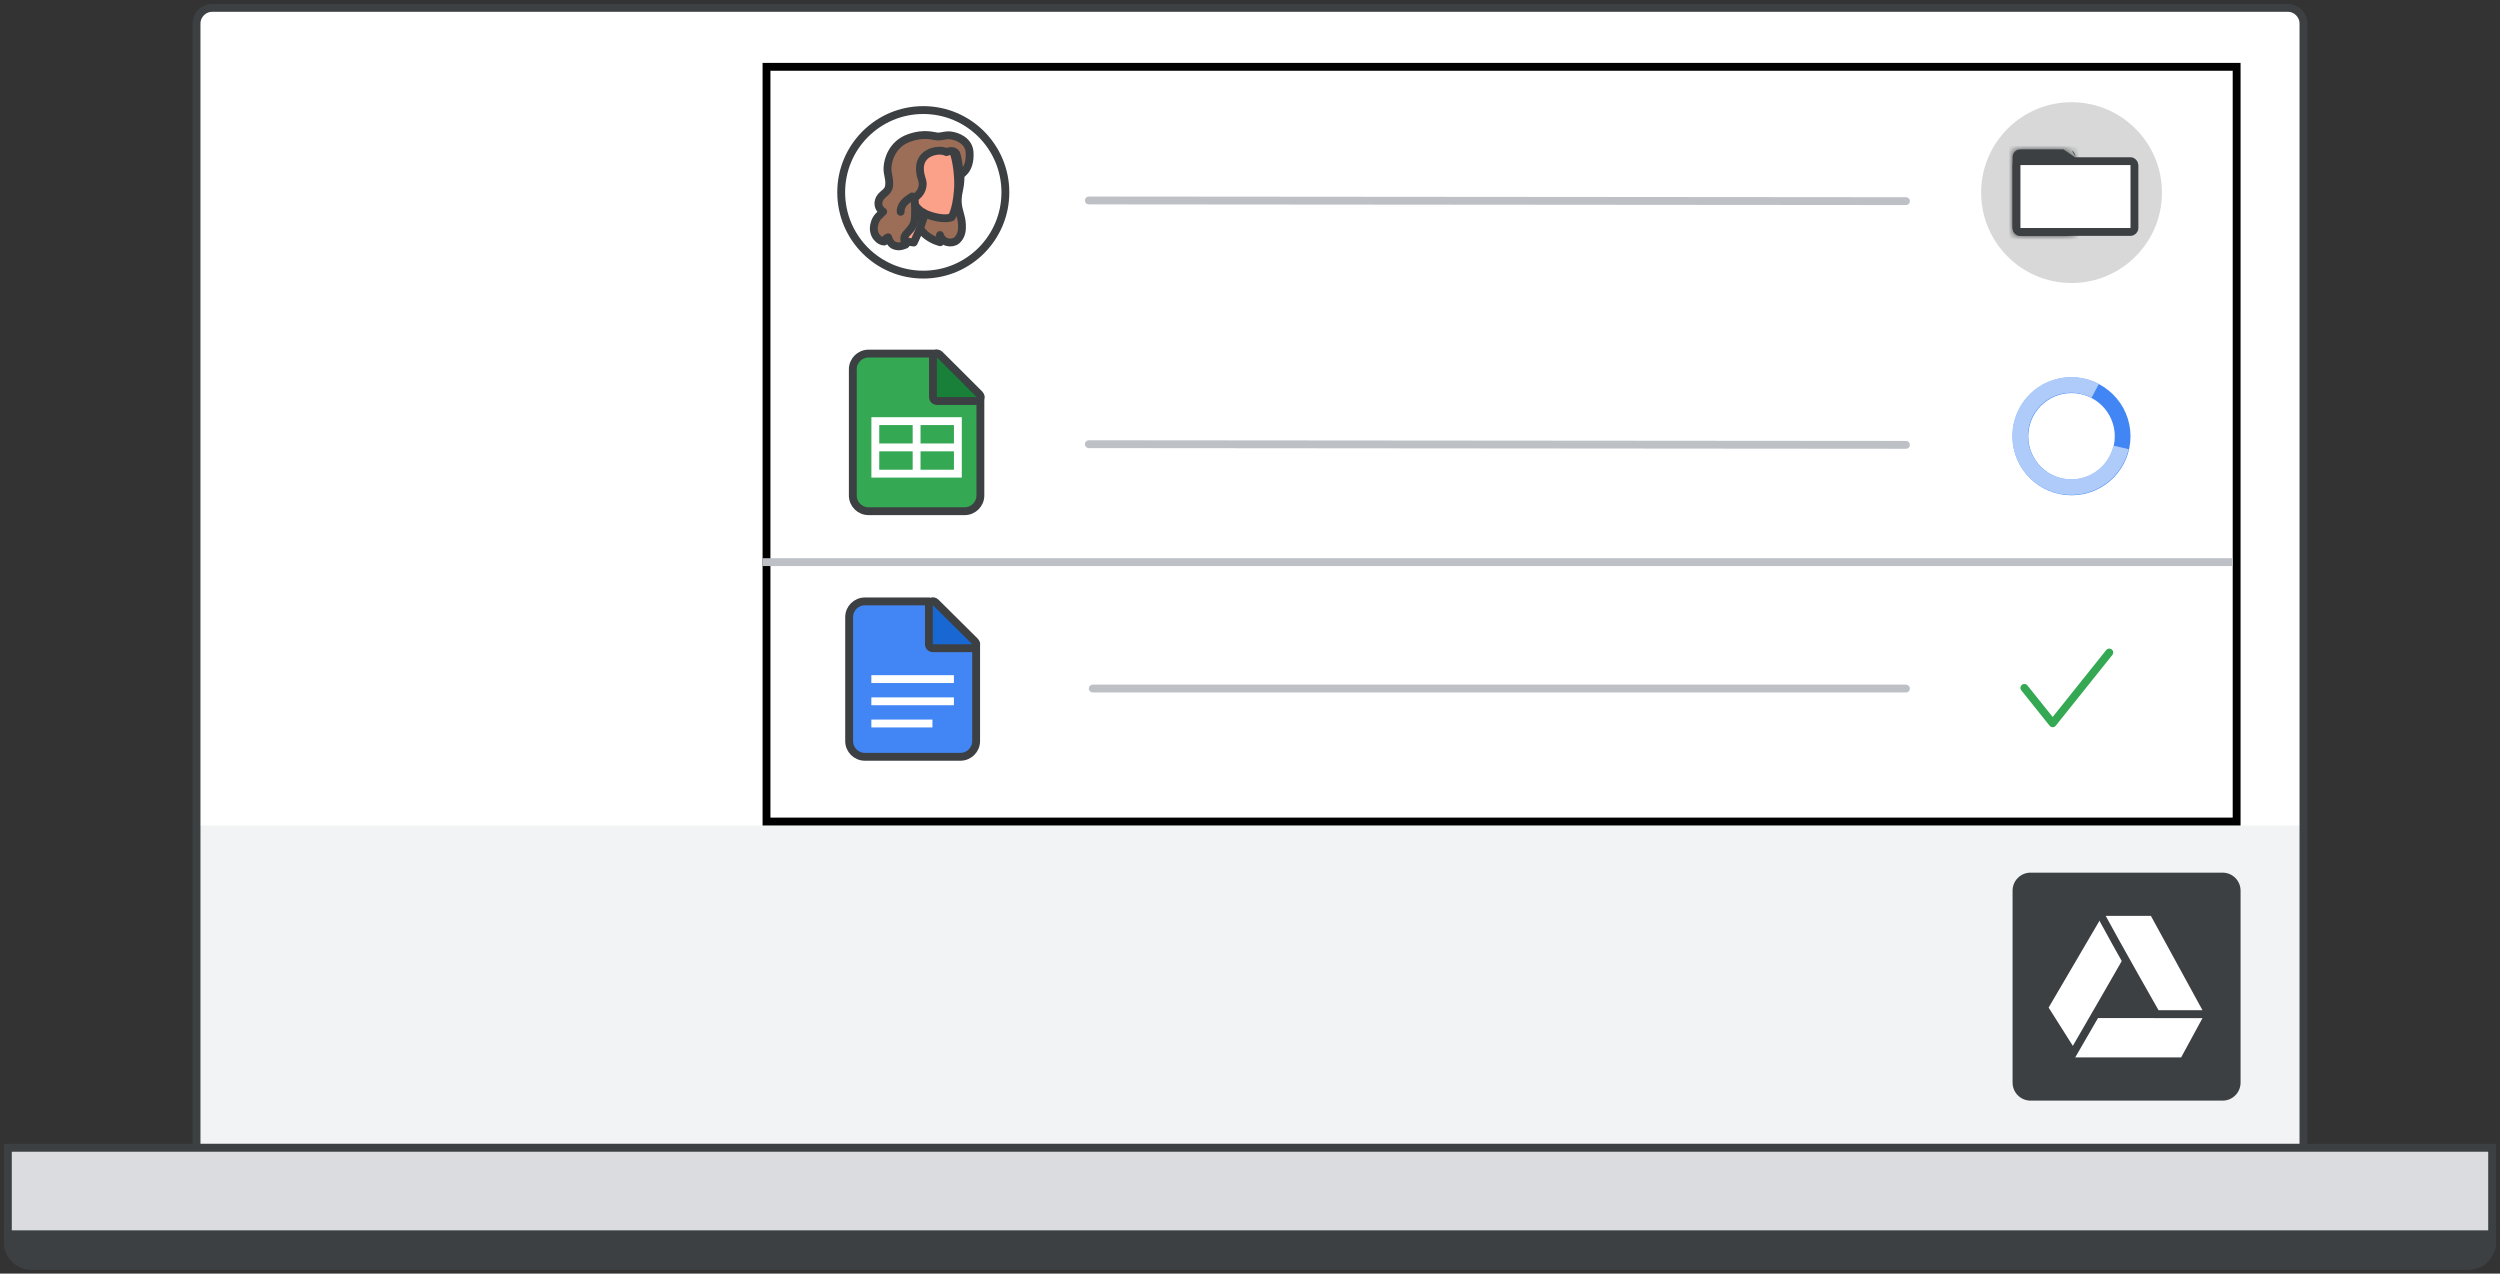
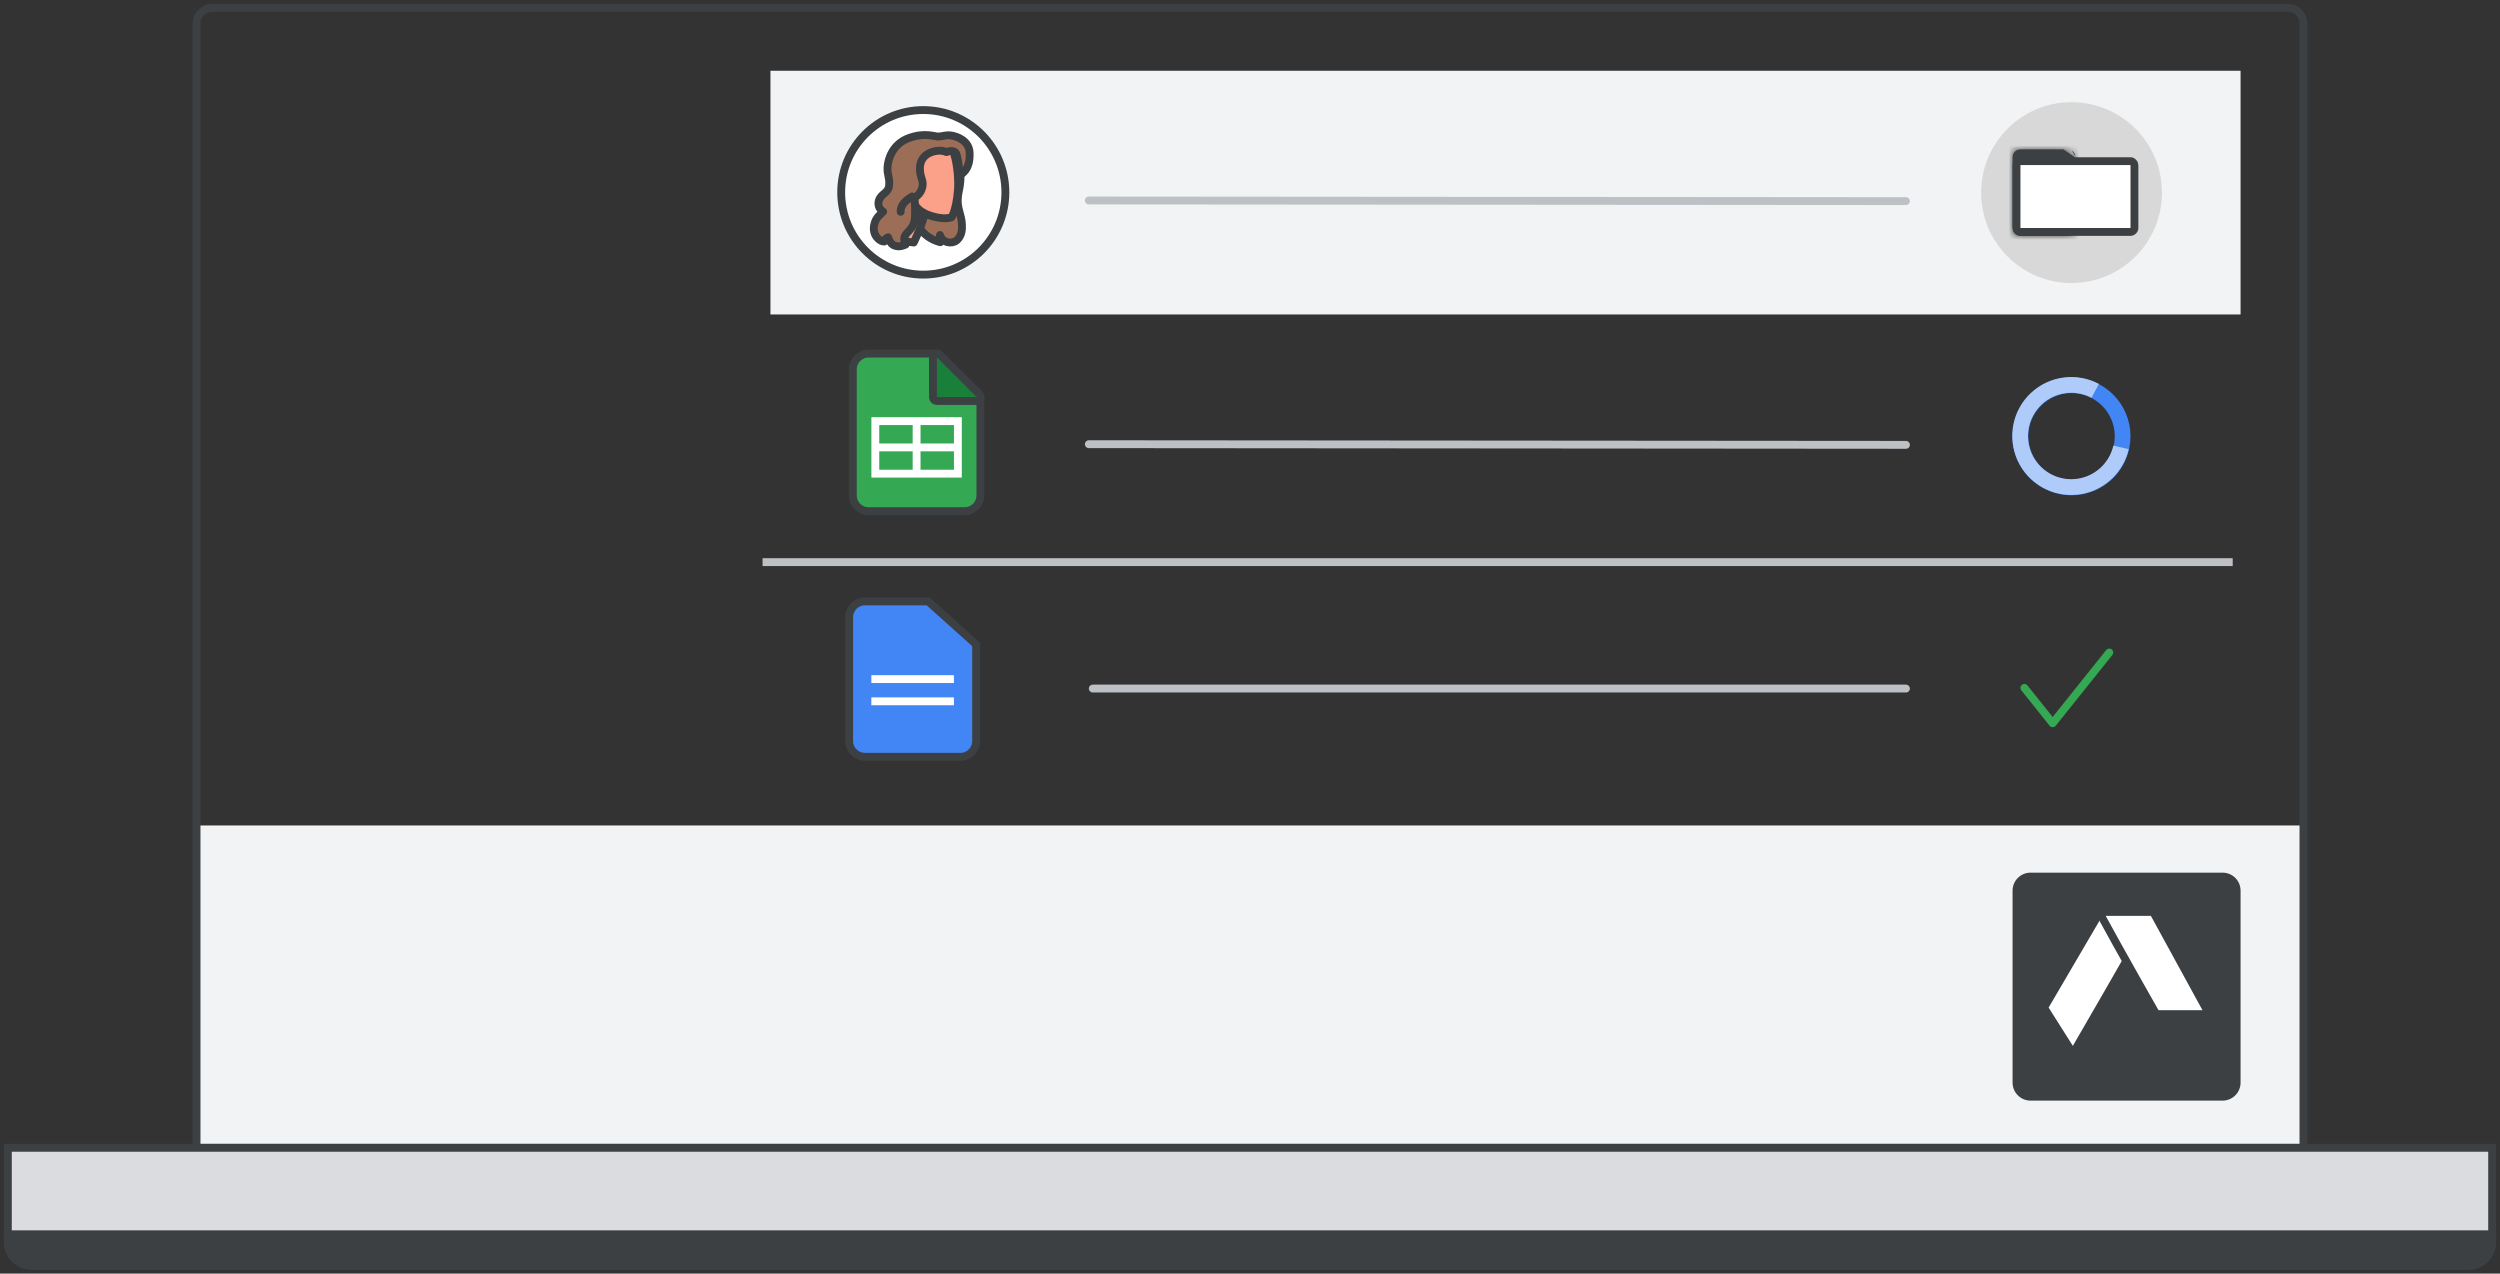
<svg xmlns="http://www.w3.org/2000/svg" width="318" height="162" viewBox="0 0 318 162" fill="none">
  <rect x="0" y="0" width="318" height="162" fill="#333333" stroke="none" />
  <g id="drive-desktop-sync">
    <g id="drive-desktop-sync_2">
      <g id="laptop">
-         <path id="Rectangle Copy" d="M25 3C25 1.895 25.895 1 27 1H291C292.105 1 293 1.895 293 3V146H25V3Z" fill="white" />
        <rect id="Rectangle" x="25" y="105" width="268" height="41" fill="#F1F3F4" />
        <rect id="Rectangle_2" x="98" y="9" width="187" height="31" fill="#F1F3F4" />
        <path id="Rectangle_3" d="M25 3C25 1.895 25.895 1 27 1H291C292.105 1 293 1.895 293 3V146H25V3Z" stroke="#3C4043" stroke-linejoin="round" />
        <path id="Rectangle_4" d="M1 146H317V158C317 159.657 315.657 161 314 161H4C2.343 161 1 159.657 1 158V146Z" fill="#DADCE0" stroke="#3C4043" />
        <path id="Rectangle_5" d="M1 157H317V158C317 159.657 315.657 161 314 161H4C2.343 161 1 159.657 1 158V157Z" fill="#3C4043" stroke="#3C4043" />
      </g>
-       <rect id="Rectangle_6" x="97.5" y="8.5" width="187" height="96" fill="white" stroke="black" />
      <g id="logo">
        <path id="Path" d="M282.711 140H258.289C257.025 140 256 138.975 256 137.711V113.289C256 112.025 257.025 111 258.289 111H282.711C283.975 111 285 112.025 285 113.289V135.993V137.711C285 138.975 283.975 140 282.711 140Z" fill="#3C4043" />
-         <path id="Path 3" fill-rule="evenodd" clip-rule="evenodd" d="M281 129H260L263.379 135H277.739L281 129Z" fill="white" stroke="#3C4043" />
        <path id="Path 2" fill-rule="evenodd" clip-rule="evenodd" d="M274 116C273.876 116 267.13 116 267.13 116L260 128.174L263.684 134C263.684 134 271.551 120.448 274 116Z" fill="white" stroke="#3C4043" />
        <path id="Path 2_2" fill-rule="evenodd" clip-rule="evenodd" d="M267 116C267.124 116 273.89 116 273.89 116L281 129H274.274C274.274 129 269.456 120.542 267 116Z" fill="white" stroke="#3C4043" />
      </g>
      <g id="People/profile10">
        <g id="Group 22 Copy 4">
          <ellipse id="Oval" cx="117.442" cy="24.466" rx="10.442" ry="10.466" fill="white" stroke="#3C4043" />
        </g>
        <g id="Group 21">
          <path id="Fill 1" fill-rule="evenodd" clip-rule="evenodd" d="M121.321 18.791C121.321 18.791 122.144 19.889 122.18 22.212C122.198 24.005 121.822 24.316 121.822 25.523C121.822 26.73 122.305 27.352 122.359 28.578C122.395 29.255 122.323 30.023 121.697 30.572C121.089 31.084 119.855 30.901 119.569 29.895C119.569 29.895 119.479 30.572 119.604 30.81C119.604 30.81 116.135 30.042 116.546 26.676C116.958 23.31 119.533 18.151 119.533 18.151L121.321 18.791Z" fill="#9C6E57" />
          <path id="Stroke 3" fill-rule="evenodd" clip-rule="evenodd" d="M121.321 18.791C121.321 18.791 122.144 19.889 122.18 22.212C122.198 24.005 121.822 24.316 121.822 25.523C121.822 26.73 122.305 27.352 122.359 28.578C122.395 29.255 122.323 30.023 121.697 30.572C121.089 31.084 119.855 30.901 119.569 29.895C119.569 29.895 119.479 30.572 119.604 30.81C119.604 30.81 116.135 30.042 116.546 26.676C116.958 23.31 119.533 18.151 119.533 18.151L121.321 18.791Z" stroke="#3D4043" stroke-linecap="round" stroke-linejoin="round" />
          <path id="Fill 5" fill-rule="evenodd" clip-rule="evenodd" d="M116.227 30.849C116.227 30.849 117.172 28.968 117.636 27.158C117.636 27.158 119.621 28.09 121.03 27.642C121.03 27.642 121.642 26.817 121.846 24.219C121.958 22.911 121.772 20.923 121.401 19.704C120.993 18.325 119.602 17.393 117.321 17.733C114.223 18.181 112.795 19.829 113.37 22.678C114.038 26.065 113.686 26.065 112.61 28.251C112.628 28.251 113.389 30.616 116.227 30.849Z" fill="#FBA089" />
          <path id="Stroke 7" fill-rule="evenodd" clip-rule="evenodd" d="M116.227 30.849C116.227 30.849 117.172 28.968 117.636 27.158C117.636 27.158 119.621 28.09 121.03 27.642C121.03 27.642 121.642 26.817 121.846 24.219C121.958 22.911 121.772 20.923 121.401 19.704C120.993 18.325 119.602 17.393 117.321 17.733C114.223 18.181 112.795 19.829 113.37 22.678C114.038 26.065 113.686 26.065 112.61 28.251C112.628 28.251 113.389 30.616 116.227 30.849Z" stroke="#3D4043" stroke-linecap="round" stroke-linejoin="round" />
          <path id="Stroke 9" d="M115.537 22.404C115.537 22.404 115.325 22.002 115.029 22.065C114.733 22.129 114.536 22.573 114.564 23.06C114.578 23.547 114.888 24.225 115.241 24.5" stroke="#3C4043" stroke-linecap="round" stroke-linejoin="round" />
          <path id="Fill 11" fill-rule="evenodd" clip-rule="evenodd" d="M117.259 27.919C117.259 27.919 116.183 27.41 116.025 25.477C116.025 25.477 116.554 26.629 117.488 27.059C117.488 27.059 117.435 27.274 117.4 27.45C117.329 27.645 117.259 27.919 117.259 27.919Z" fill="#3C4043" />
          <path id="Stroke 13" fill-rule="evenodd" clip-rule="evenodd" d="M117.259 27.919C117.259 27.919 116.183 27.41 116.025 25.477C116.025 25.477 116.554 26.629 117.488 27.059C117.488 27.059 117.435 27.274 117.4 27.45C117.329 27.645 117.259 27.919 117.259 27.919Z" stroke="#3C4043" stroke-linecap="round" stroke-linejoin="round" />
          <path id="Fill 15" fill-rule="evenodd" clip-rule="evenodd" d="M120.375 19.345C120.375 19.345 119.765 18.982 118.675 19.29C117.715 19.562 116.957 20.287 117.013 21.556C117.068 22.825 117.604 23.006 117.253 24.058C117.086 24.529 116.791 24.837 116.329 25.181C116.329 25.181 116.44 26.269 116.384 27.592C116.329 28.916 115.608 29.278 115.165 29.894C114.814 30.366 115.202 31.108 115.202 31.108C115.202 31.108 114.537 31.435 114.038 31.308C113.761 31.236 113.299 31.181 112.966 30.184C112.966 30.184 112.578 30.311 112.468 30.728C111.95 30.746 110.916 29.967 111.193 28.625C111.396 27.61 111.987 27.32 112.338 26.922C112.338 26.922 111.525 26.486 111.784 25.544C112.043 24.601 113.003 24.601 113.096 23.586C113.188 22.571 112.837 22.245 112.893 21.266C112.948 20.305 113.502 18.33 115.59 17.568C117.678 16.807 118.823 17.387 119.359 17.369C119.895 17.351 120.32 17.151 120.892 17.224C121.761 17.315 123.239 17.913 123.331 19.363C123.479 21.774 122.075 22.263 122.075 22.263C122.075 22.263 121.964 20.559 121.65 19.562C121.65 19.581 121.41 18.928 120.375 19.345Z" fill="#9C6E57" />
          <path id="Stroke 17" fill-rule="evenodd" clip-rule="evenodd" d="M120.375 19.345C120.375 19.345 119.765 18.982 118.675 19.29C117.715 19.562 116.957 20.287 117.013 21.556C117.068 22.825 117.604 23.006 117.253 24.058C117.086 24.529 116.791 24.837 116.329 25.181C116.329 25.181 116.44 26.269 116.384 27.592C116.329 28.916 115.608 29.278 115.165 29.894C114.814 30.366 115.202 31.108 115.202 31.108C115.202 31.108 114.537 31.435 114.038 31.308C113.761 31.236 113.299 31.181 112.966 30.184C112.966 30.184 112.578 30.311 112.468 30.728C111.95 30.746 110.916 29.967 111.193 28.625C111.396 27.61 111.987 27.32 112.338 26.922C112.338 26.922 111.525 26.486 111.784 25.544C112.043 24.601 113.003 24.601 113.096 23.586C113.188 22.571 112.837 22.245 112.893 21.266C112.948 20.305 113.502 18.33 115.59 17.568C117.678 16.807 118.823 17.387 119.359 17.369C119.895 17.351 120.32 17.151 120.892 17.224C121.761 17.315 123.239 17.913 123.331 19.363C123.479 21.774 122.075 22.263 122.075 22.263C122.075 22.263 121.964 20.559 121.65 19.562C121.65 19.581 121.41 18.928 120.375 19.345Z" stroke="#3D4043" stroke-linecap="round" stroke-linejoin="round" />
          <path id="Stroke 19" d="M116.025 24.988C115.386 25.416 114.541 25.937 114.562 26.942" stroke="#3C4043" stroke-linecap="round" stroke-linejoin="round" />
        </g>
      </g>
      <circle id="Oval_2" cx="263.5" cy="24.5" r="11.5" fill="#D8D8D8" />
      <g id="Docs icon - illustrated">
        <path id="Rectangle_7" fill-rule="evenodd" clip-rule="evenodd" d="M108.01 78.5C108.01 77.395 108.905 76.5 110.01 76.5H118.065L124.164 81.969V94.265C124.164 95.369 123.269 96.265 122.164 96.265H110.01C108.905 96.265 108.01 95.369 108.01 94.265V78.5Z" fill="#4285F4" stroke="#3C4043" />
        <path id="Line 11" d="M111.336 89.206H120.838" stroke="white" stroke-linecap="square" />
        <path id="Line 11_2" d="M111.336 86.382H120.838" stroke="white" stroke-linecap="square" />
-         <path id="Line 11_3" d="M111.336 92.029H118.107" stroke="white" stroke-linecap="square" />
-         <path id="Path 5" d="M123.672 82.452C123.875 82.452 124.057 82.329 124.134 82.142C124.211 81.955 124.168 81.74 124.024 81.597L119.011 76.621C118.867 76.478 118.653 76.436 118.466 76.514C118.28 76.591 118.158 76.773 118.158 76.975V81.952C118.158 82.084 118.211 82.211 118.305 82.305C118.399 82.399 118.526 82.452 118.658 82.452H123.672Z" fill="#1967D2" stroke="#3C4043" stroke-linejoin="round" />
      </g>
      <g id="Sheets icon - illustrated">
        <path id="Rectangle_8" fill-rule="evenodd" clip-rule="evenodd" d="M108.477 46.977C108.477 45.873 109.373 44.977 110.477 44.977H118.977L124.705 50.523V63.023C124.705 64.127 123.809 65.023 122.705 65.023H110.477C109.373 65.023 108.477 64.127 108.477 63.023V46.977Z" fill="#34A853" stroke="#3C4043" />
        <g id="Group">
          <path id="Line 11_4" d="M111.818 56.909H121.364" stroke="white" stroke-linecap="square" />
          <rect id="Rectangle_9" x="111.341" y="53.568" width="10.5" height="6.682" stroke="white" />
          <path id="Line 12" d="M116.591 54.045V59.773" stroke="white" stroke-linecap="square" />
        </g>
        <path id="Path 5_2" d="M124.233 51.006C124.436 51.006 124.618 50.884 124.695 50.697C124.773 50.51 124.73 50.295 124.586 50.152L119.527 45.105C119.384 44.963 119.169 44.92 118.982 44.998C118.796 45.075 118.674 45.257 118.674 45.459V50.506C118.674 50.639 118.727 50.766 118.821 50.86C118.914 50.953 119.041 51.006 119.174 51.006H124.233Z" fill="#188038" stroke="#3C4043" stroke-linejoin="round" />
      </g>
      <g id="folder">
        <g id="Combined Shape">
          <mask id="path-34-inside-1_2_32382" fill="white">
            <path fill-rule="evenodd" clip-rule="evenodd" d="M262.455 19H257C256.448 19 256 19.448 256 20V29C256 29.552 256.448 30 257 30H263C263.552 30 264 29.552 264 29V20.04L262.455 19ZM263.53 19.152C263.792 19.316 263.972 19.598 263.997 19.923L263.53 19.152Z" />
          </mask>
          <path fill-rule="evenodd" clip-rule="evenodd" d="M262.455 19H257C256.448 19 256 19.448 256 20V29C256 29.552 256.448 30 257 30H263C263.552 30 264 29.552 264 29V20.04L262.455 19ZM263.53 19.152C263.792 19.316 263.972 19.598 263.997 19.923L263.53 19.152Z" fill="#3C4043" />
          <path d="M262.455 19L263.013 18.17L262.76 18H262.455V19ZM264 20.04H265V19.507L264.558 19.21L264 20.04ZM263.53 19.152L264.061 18.305L262.675 19.67L263.53 19.152ZM263.997 19.923L263.142 20.441L264.994 19.847L263.997 19.923ZM257 20H262.455V18H257V20ZM257 20V20V18C255.895 18 255 18.895 255 20H257ZM257 29V20H255V29H257ZM257 29H255C255 30.105 255.895 31 257 31V29ZM263 29H257V31H263V29ZM263 29V31C264.105 31 265 30.105 265 29H263ZM263 20.04V29H265V20.04H263ZM264.558 19.21L263.013 18.17L261.896 19.83L263.442 20.869L264.558 19.21ZM262.999 19.999L263 19.999L264.994 19.847C264.945 19.194 264.582 18.631 264.061 18.305L262.999 19.999ZM262.675 19.67L263.142 20.441L264.853 19.405L264.386 18.634L262.675 19.67Z" fill="#3C4043" mask="url(#path-34-inside-1_2_32382)" />
        </g>
        <rect id="Rectangle_10" x="256.5" y="20.5" width="15" height="9" rx="0.5" fill="white" stroke="#3C4043" />
      </g>
      <path id="Stroke 205 Copy" d="M138.5 56.5L242.436 56.585" stroke="#BDC1C6" stroke-linecap="round" stroke-linejoin="round" />
      <path id="Stroke 205 Copy_2" d="M97.5 71.5H283.5" stroke="#BDC1C6" stroke-linecap="square" stroke-linejoin="round" />
      <path id="Stroke 205 Copy_3" d="M139 87.585H242.436" stroke="#BDC1C6" stroke-linecap="round" stroke-linejoin="round" />
      <path id="Stroke 205 Copy_4" d="M138.5 25.5L242.436 25.585" stroke="#BDC1C6" stroke-linecap="round" stroke-linejoin="round" />
      <path id="Path_2" d="M257.5 87.5L261.1 92L268.3 83" stroke="#34A853" stroke-linecap="round" stroke-linejoin="round" />
      <g id="circle">
        <circle id="Oval_3" cx="263.5" cy="55.5" r="6.5" stroke="#4285F4" stroke-width="2" />
        <path id="Oval_4" d="M266.511 49.719C265.312 49.081 263.943 48.834 262.596 49.014C261.249 49.194 259.992 49.792 259.003 50.723C258.013 51.654 257.34 52.872 257.078 54.205C256.817 55.539 256.98 56.921 257.544 58.157C258.108 59.393 259.046 60.421 260.225 61.096C261.404 61.772 262.765 62.061 264.117 61.923C265.469 61.785 266.743 61.227 267.761 60.327C268.78 59.427 269.49 58.231 269.793 56.906" stroke="#AECBFA" stroke-width="2" />
      </g>
    </g>
  </g>
</svg>